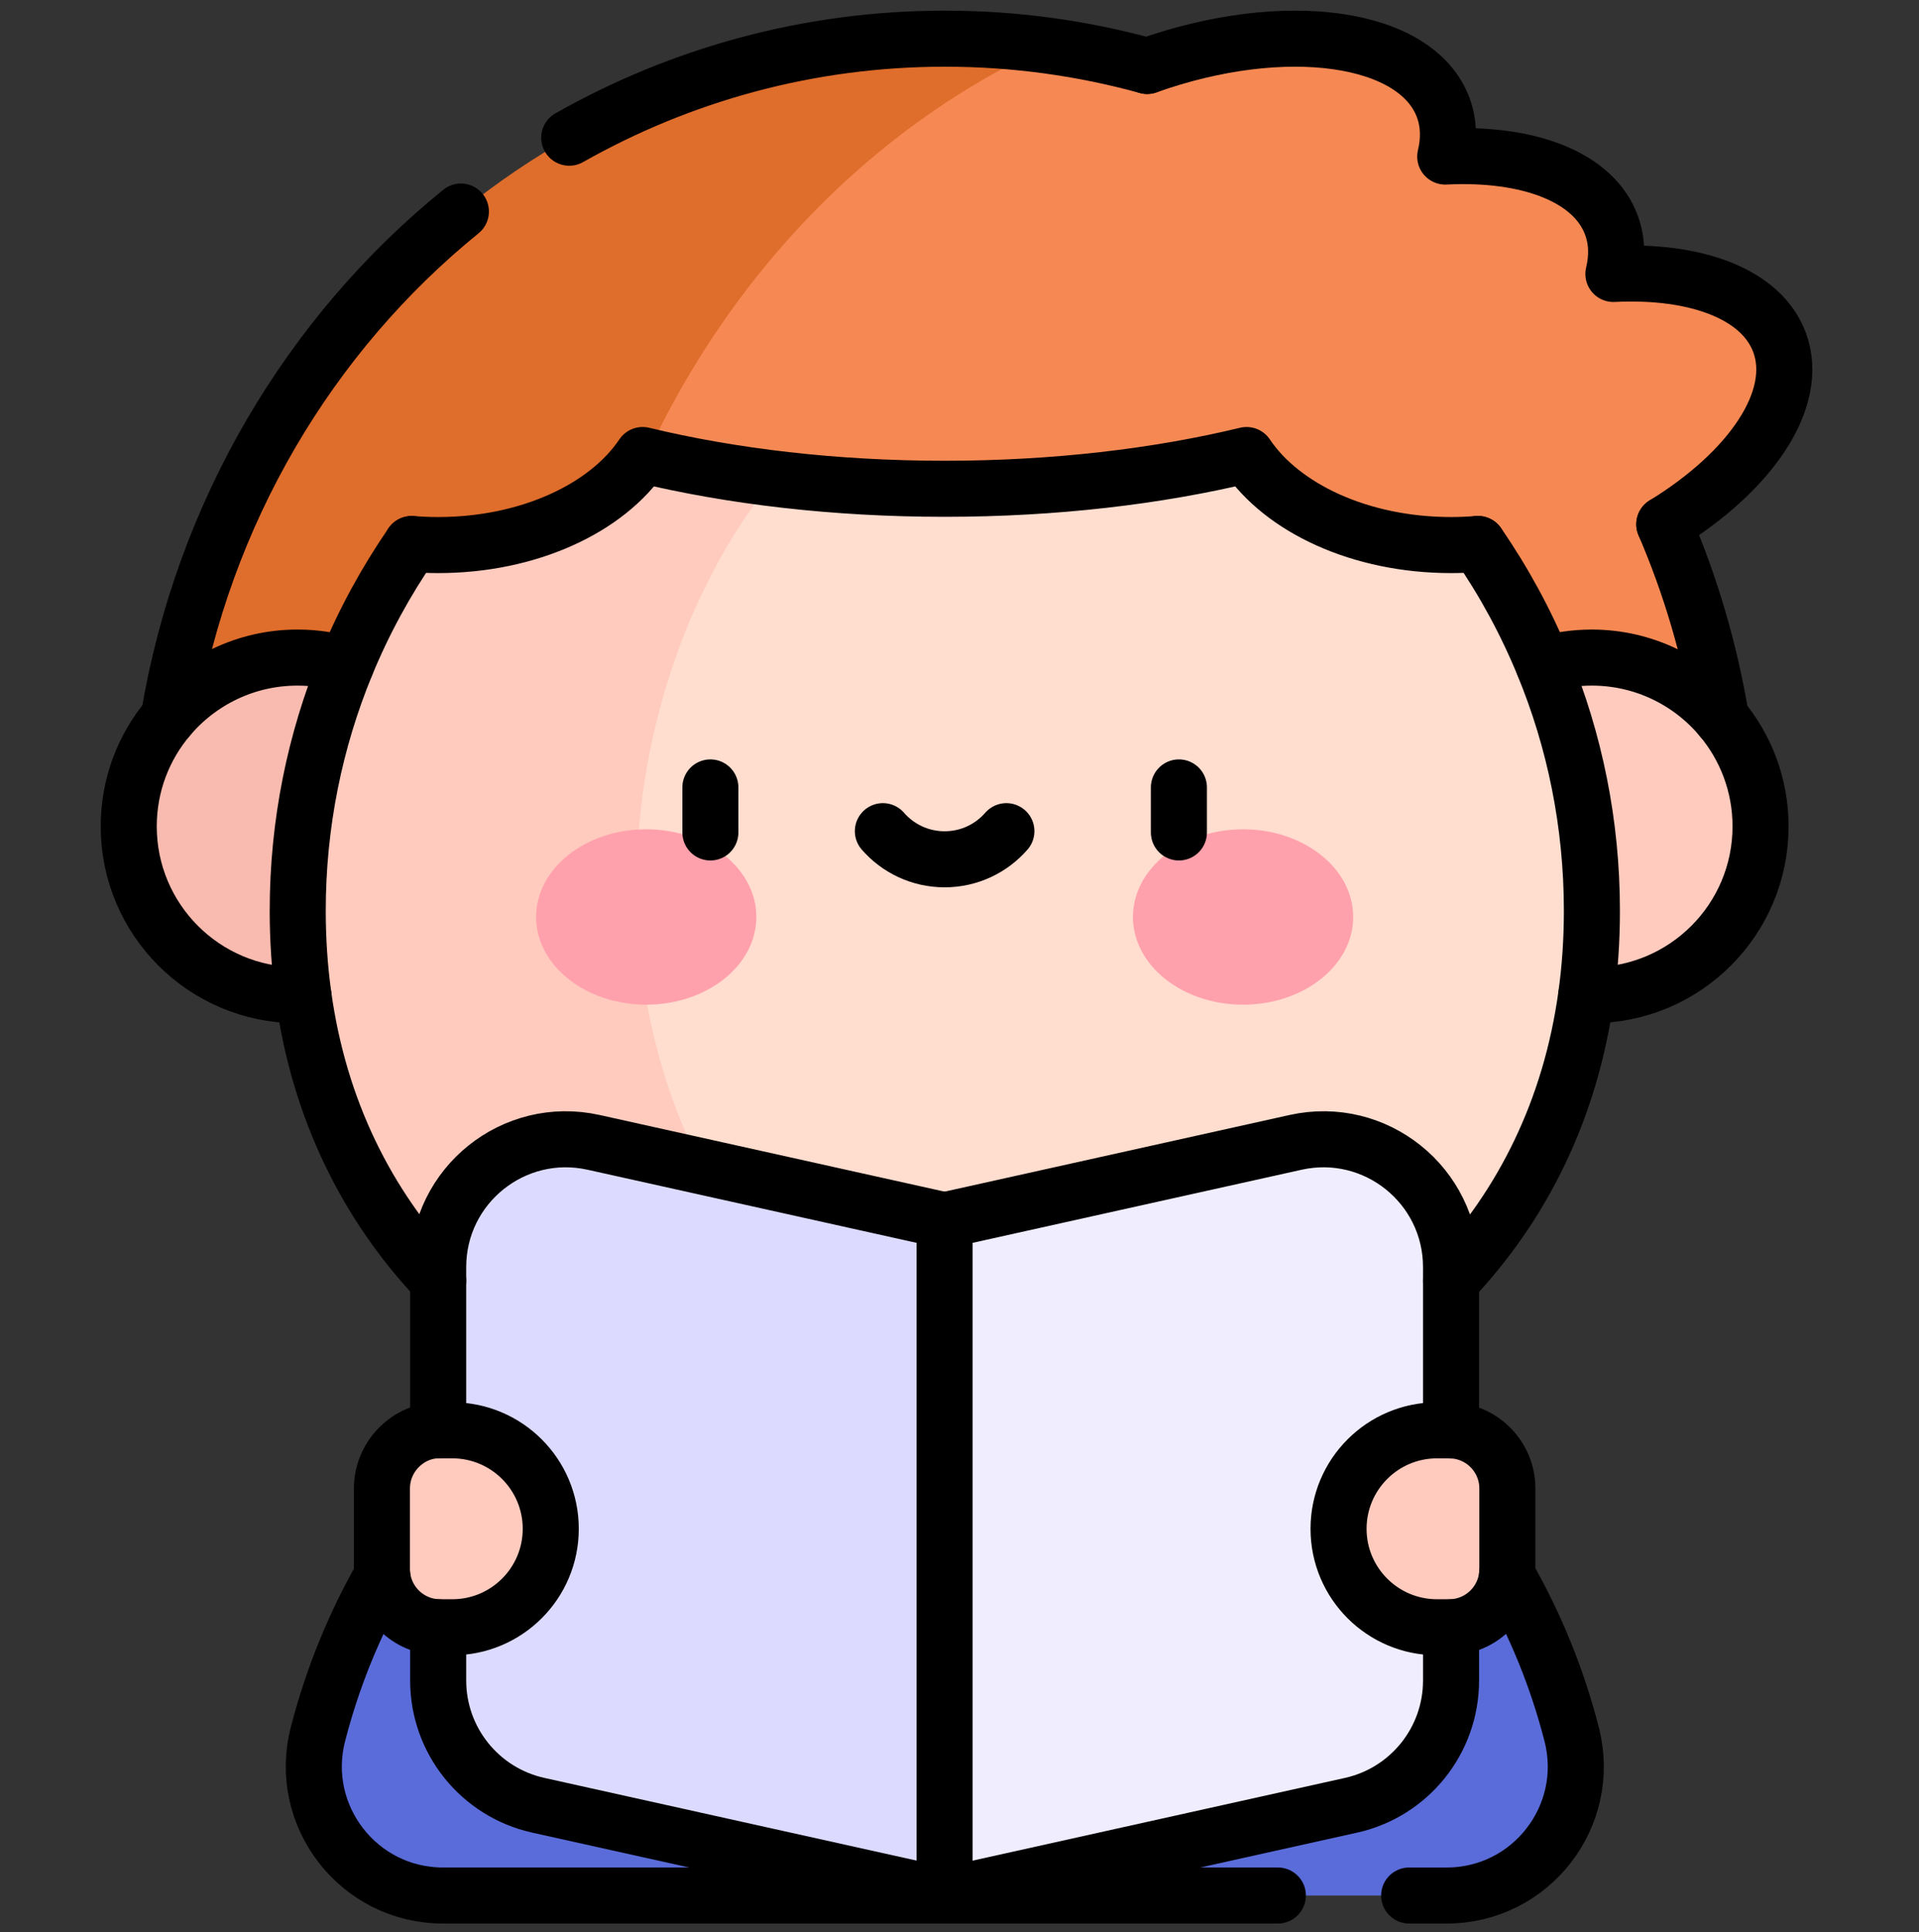
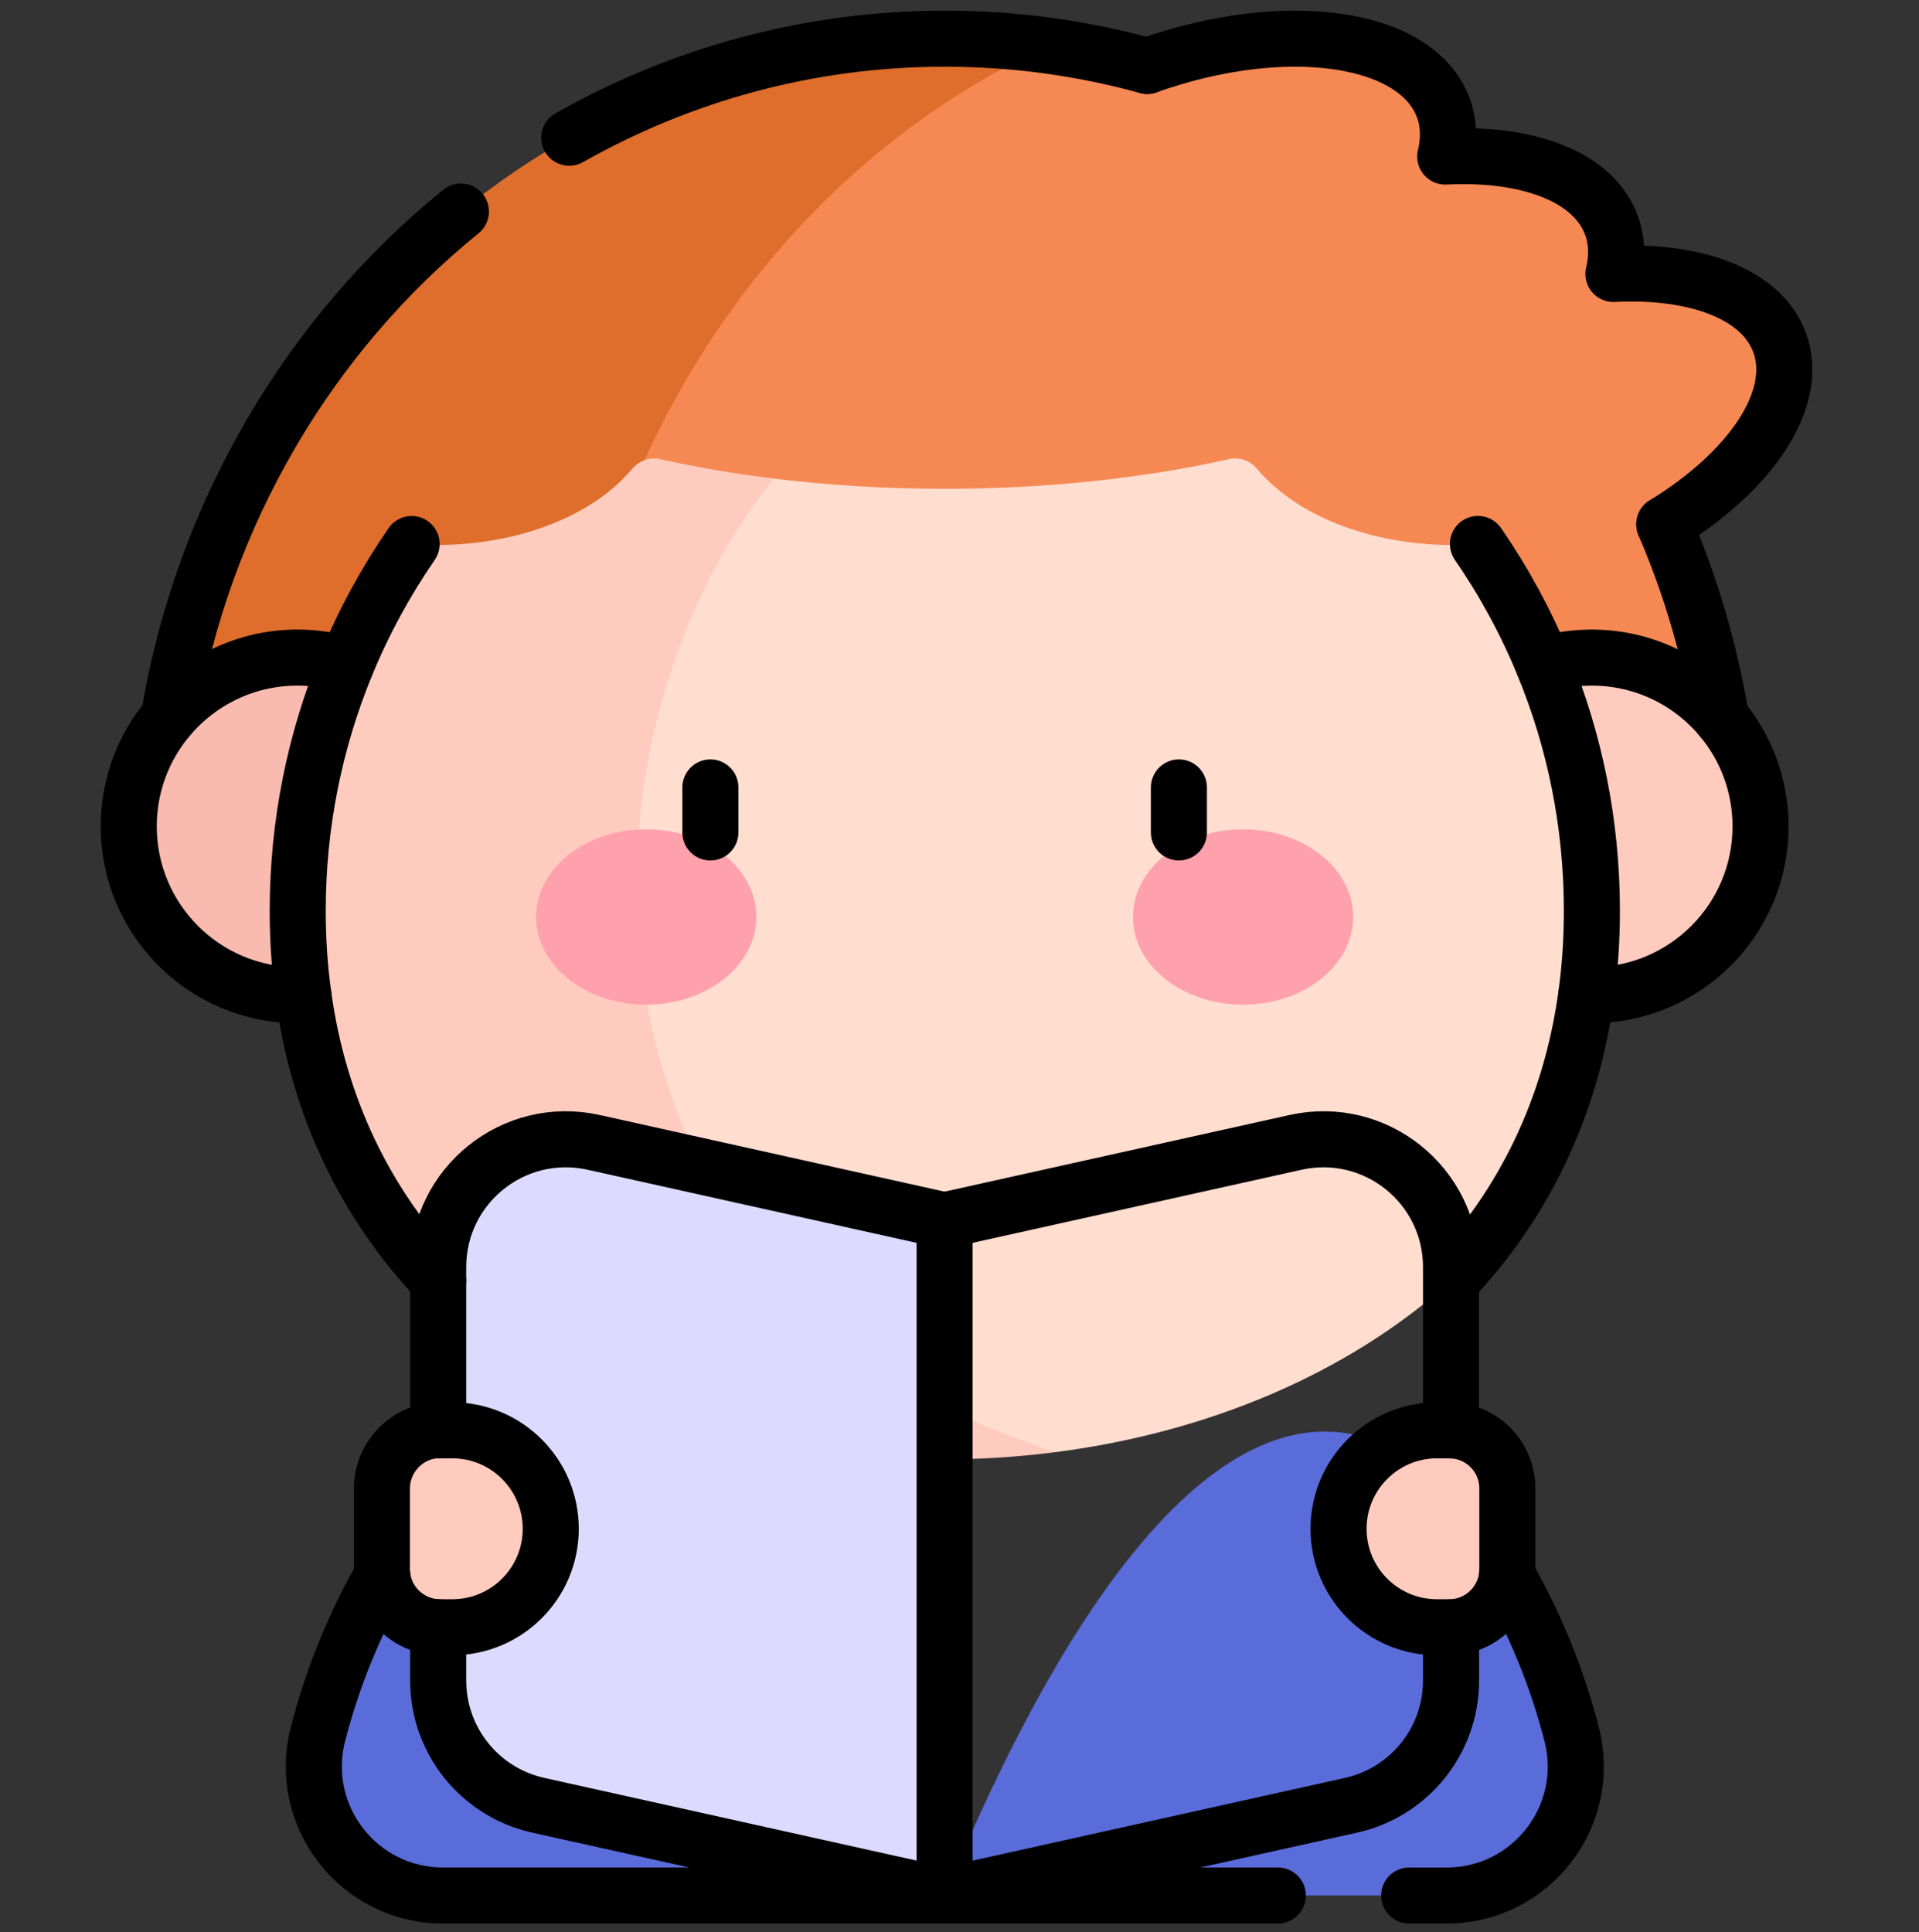
<svg xmlns="http://www.w3.org/2000/svg" width="145" height="146" viewBox="0 0 145 146" fill="none">
  <rect x="0" y="0" width="145" height="146" fill="#333333" stroke="none" />
  <g clip-path="url(#clip0_2753_6954)">
    <path d="M130.039 54.242C129.311 49.86 128.141 45.639 126.576 41.625C126.129 40.478 126.517 39.163 127.52 38.45C132.958 34.587 135.87 29.757 134.478 25.914C133.252 22.53 128.965 20.7 123.417 20.668C122.664 20.663 122.083 20.028 122.111 19.276C122.139 18.505 122.03 17.756 121.771 17.042C120.545 13.658 116.26 11.828 110.71 11.796C109.957 11.791 109.376 11.156 109.404 10.403C109.432 9.634 109.324 8.887 109.067 8.173C107.201 3.029 98.281 1.471 88.584 4.362C87.298 4.746 85.934 4.768 84.628 4.459C82.857 4.04 81.055 3.708 79.228 3.458C45.724 5.188 35.942 30.601 32.402 53.201C32.399 62.076 39.063 68.807 86.929 68.807C110.247 67.343 130.036 62.49 130.039 54.242Z" fill="#F68953" />
    <path d="M43.183 53.202C46.722 30.602 60.609 11.946 79.227 3.459C76.662 3.108 74.047 2.922 71.39 2.922C42.016 2.922 17.614 25.071 12.75 54.2C12.746 66.035 53.471 70.91 86.928 68.809C63.33 67.282 43.18 62.078 43.183 53.202Z" fill="#DF6D2B" />
    <path d="M118.756 131.052C120.338 137.22 115.681 143.229 109.312 143.229H71.375C83.501 113.838 97.358 100.382 109.64 112.776C113.872 118.079 117.022 124.281 118.756 131.052Z" fill="#5A6CD9" />
    <path d="M71.374 143.229H33.466C27.097 143.229 22.44 137.22 24.021 131.052C25.753 124.298 28.891 118.107 33.109 112.812C47.543 102.366 64.115 116.251 71.374 143.229Z" fill="#5A6CD9" />
    <path d="M26.155 50.223C41.675 52.232 38.443 77.195 22.924 75.187C15.827 75.46 9.727 69.742 9.727 62.44C9.727 53.947 17.936 47.743 26.155 50.223Z" fill="#F9BBAF" />
    <path d="M133.028 62.441C133.028 69.373 127.423 75.348 119.859 75.19C108.208 76.7 104.971 51.729 116.622 50.218L116.625 50.215C124.857 47.754 133.028 53.97 133.028 62.441Z" fill="#FFCBBE" />
    <path d="M120.285 68.824C120.285 59.007 117.38 49.815 112.364 42.134C111.955 41.508 111.25 41.147 110.502 41.171C104.781 41.352 98.457 39.537 94.969 35.411C94.454 34.803 93.654 34.517 92.876 34.691C86.468 36.123 79.148 36.936 71.376 36.936C66.891 36.936 62.559 36.664 58.464 36.16C23.057 41.576 20.45 107.94 79.829 109.718C90.977 108.268 101.655 103.982 109.681 96.749C116.46 89.58 120.285 80.097 120.285 68.824Z" fill="#FFDDCF" />
    <path d="M58.465 36.16C55.463 35.79 52.588 35.297 49.877 34.691C49.099 34.517 48.298 34.803 47.783 35.412C44.303 39.531 38.008 41.339 32.273 41.17C31.527 41.148 30.823 41.51 30.415 42.135C25.243 50.058 22.496 59.275 22.496 68.824C22.496 80.097 26.319 89.577 33.097 96.746C44.53 107.492 62.732 111.942 79.83 109.718C43.016 98.376 41.602 57.136 58.465 36.16Z" fill="#FFCBBE" />
    <path d="M33.109 95.742C33.109 89.566 38.827 84.979 44.855 86.32L71.375 92.213V143.234L40.666 136.411C36.25 135.427 33.109 131.513 33.109 126.989C33.109 126.948 33.109 95.779 33.109 95.742Z" fill="#DCDBFF" />
-     <path d="M109.641 126.989C109.641 131.513 106.5 135.427 102.084 136.411L71.375 143.234V92.213L97.894 86.32C103.923 84.979 109.64 89.566 109.64 95.742C109.641 95.773 109.641 126.955 109.641 126.989Z" fill="#F0EDFF" />
    <path d="M93.928 62.664C98.522 62.664 102.247 65.629 102.247 69.288C102.247 72.947 98.522 75.915 93.928 75.915C89.33 75.915 85.606 72.947 85.606 69.288C85.606 65.629 89.33 62.664 93.928 62.664Z" fill="#FFA1AC" />
    <path d="M48.827 62.664C53.425 62.664 57.149 65.629 57.149 69.288C57.149 72.947 53.425 75.915 48.827 75.915C44.233 75.915 40.508 72.947 40.508 69.288C40.508 65.629 44.232 62.664 48.827 62.664Z" fill="#FFA1AC" />
    <path d="M33.111 108.081C33.187 108.077 33.206 108.078 34.174 108.078C38.28 108.078 41.615 111.409 41.615 115.519C41.615 119.629 38.284 122.959 34.174 122.959C33.255 122.959 33.182 122.961 33.111 122.957C30.75 122.88 28.859 120.944 28.859 118.563V112.475C28.859 109.981 30.936 108.081 33.111 108.081Z" fill="#FFCBBE" />
    <path d="M109.499 122.959H108.581C104.471 122.959 101.141 119.629 101.141 115.519C101.141 111.413 104.471 108.078 108.581 108.078C109.474 108.078 109.644 108.076 109.684 108.084C112.028 108.178 113.896 110.108 113.896 112.475V118.563C113.896 120.991 111.928 122.959 109.499 122.959Z" fill="#FFCBBE" />
    <path d="M71.375 92.213L44.855 86.32C38.826 84.979 33.109 89.566 33.109 95.742V108.089" stroke="black" stroke-width="4.235" stroke-miterlimit="10" stroke-linecap="round" stroke-linejoin="round" />
    <path d="M33.109 122.961V126.986C33.109 131.51 36.25 135.424 40.666 136.408L71.375 143.23" stroke="black" stroke-width="4.235" stroke-miterlimit="10" stroke-linecap="round" stroke-linejoin="round" />
    <path d="M109.641 122.967V126.989C109.641 131.513 106.5 135.427 102.084 136.411L71.375 143.234V92.213L97.894 86.32C103.923 84.979 109.64 89.566 109.64 95.742V108.092" stroke="black" stroke-width="4.235" stroke-miterlimit="10" stroke-linecap="round" stroke-linejoin="round" />
    <path d="M96.555 143.229H71.376H33.467C27.098 143.229 22.44 137.219 24.021 131.053C25.114 126.799 26.76 122.771 28.883 119.047" stroke="black" stroke-width="4.235" stroke-miterlimit="10" stroke-linecap="round" stroke-linejoin="round" />
    <path d="M113.87 119.008C116.007 122.743 117.664 126.785 118.757 131.054C120.341 137.219 115.683 143.23 109.314 143.23H106.477" stroke="black" stroke-width="4.235" stroke-miterlimit="10" stroke-linecap="round" stroke-linejoin="round" />
    <path d="M53.676 59.5V62.901" stroke="black" stroke-width="4.235" stroke-miterlimit="10" stroke-linecap="round" stroke-linejoin="round" />
    <path d="M89.078 59.5V62.901" stroke="black" stroke-width="4.235" stroke-miterlimit="10" stroke-linecap="round" stroke-linejoin="round" />
-     <path d="M66.711 62.805C67.845 64.109 69.514 64.93 71.377 64.93C73.239 64.93 74.908 64.108 76.042 62.805" stroke="black" stroke-width="4.235" stroke-miterlimit="10" stroke-linecap="round" stroke-linejoin="round" />
-     <path d="M111.673 41.102C113.629 43.936 115.293 46.992 116.619 50.22C118.983 55.952 120.284 62.235 120.284 68.82C120.284 71.022 120.14 73.145 119.856 75.192C118.666 83.831 115.046 91.07 109.68 96.745C109.666 96.759 109.655 96.773 109.641 96.788" stroke="black" stroke-width="4.235" stroke-miterlimit="10" stroke-linecap="round" stroke-linejoin="round" />
+     <path d="M111.673 41.102C113.629 43.936 115.293 46.992 116.619 50.22C118.983 55.952 120.284 62.235 120.284 68.82C120.284 71.022 120.14 73.145 119.856 75.192C118.666 83.831 115.046 91.07 109.68 96.745" stroke="black" stroke-width="4.235" stroke-miterlimit="10" stroke-linecap="round" stroke-linejoin="round" />
    <path d="M31.105 41.109C29.149 43.947 27.485 47.002 26.155 50.231C23.797 55.962 22.496 62.24 22.496 68.825C22.496 71.024 22.641 73.15 22.924 75.194C24.112 83.834 27.732 91.073 33.097 96.747C33.1 96.753 33.105 96.759 33.111 96.764" stroke="black" stroke-width="4.235" stroke-miterlimit="10" stroke-linecap="round" stroke-linejoin="round" />
    <path d="M130.04 54.243C129.189 49.124 127.735 44.223 125.754 39.617" stroke="black" stroke-width="4.235" stroke-miterlimit="10" stroke-linecap="round" stroke-linejoin="round" />
    <path d="M43.012 10.405C51.447 5.635 61.115 2.922 71.391 2.922C76.677 2.922 81.802 3.639 86.68 4.985" stroke="black" stroke-width="4.235" stroke-miterlimit="10" stroke-linecap="round" stroke-linejoin="round" />
    <path d="M12.75 54.196C15.332 38.737 23.416 25.242 34.825 15.984" stroke="black" stroke-width="4.235" stroke-miterlimit="10" stroke-linecap="round" stroke-linejoin="round" />
    <path d="M119.859 75.192C119.995 75.195 120.134 75.198 120.273 75.198C127.317 75.198 133.028 69.487 133.028 62.443C133.028 59.322 131.906 56.456 130.041 54.24C127.702 51.456 124.193 49.688 120.273 49.688C119.006 49.688 117.781 49.872 116.625 50.218" stroke="black" stroke-width="4.235" stroke-miterlimit="10" stroke-linecap="round" stroke-linejoin="round" />
    <path d="M22.924 75.189C22.776 75.195 22.629 75.198 22.482 75.198C15.438 75.198 9.727 69.487 9.727 62.443C9.727 59.299 10.863 56.419 12.751 54.197C15.089 51.439 18.581 49.688 22.482 49.688C23.757 49.688 24.99 49.875 26.155 50.226" stroke="black" stroke-width="4.235" stroke-miterlimit="10" stroke-linecap="round" stroke-linejoin="round" />
    <path d="M125.753 39.616C132.309 35.596 136.014 30.154 134.477 25.914C133.142 22.229 128.179 20.387 121.909 20.701C122.215 19.429 122.187 18.19 121.77 17.042C120.435 13.357 115.475 11.515 109.202 11.83C109.508 10.557 109.48 9.321 109.066 8.173C107.08 2.694 97.088 1.283 86.68 4.984" stroke="black" stroke-width="4.235" stroke-miterlimit="10" stroke-linecap="round" stroke-linejoin="round" />
-     <path d="M31.102 41.106C31.759 41.157 32.428 41.186 33.108 41.186C39.962 41.186 45.864 38.396 48.556 34.383C55.271 36.004 63.063 36.934 71.374 36.934C79.684 36.934 87.477 36.004 94.191 34.383C96.884 38.396 102.786 41.186 109.639 41.186C110.328 41.186 111.005 41.157 111.672 41.103" stroke="black" stroke-width="4.235" stroke-miterlimit="10" stroke-linecap="round" stroke-linejoin="round" />
    <path d="M109.499 122.959H108.581C104.471 122.959 101.141 119.629 101.141 115.519C101.141 111.413 104.471 108.078 108.581 108.078C109.474 108.078 109.644 108.076 109.684 108.084C112.028 108.178 113.896 110.108 113.896 112.475V118.563C113.896 120.991 111.928 122.959 109.499 122.959Z" stroke="black" stroke-width="4.235" stroke-miterlimit="10" stroke-linecap="round" stroke-linejoin="round" />
    <path d="M33.256 122.959H34.174C38.284 122.959 41.615 119.629 41.615 115.519C41.615 111.413 38.284 108.078 34.174 108.078C33.255 108.078 33.182 108.077 33.111 108.081C30.949 108.081 28.859 109.963 28.859 112.475V118.563C28.859 120.991 30.828 122.959 33.256 122.959Z" stroke="black" stroke-width="4.235" stroke-miterlimit="10" stroke-linecap="round" stroke-linejoin="round" />
  </g>
  <defs>
    <clipPath id="clip0_2753_6954">
      <rect width="144.541" height="144.541" fill="white" transform="translate(0 0.805)" />
    </clipPath>
  </defs>
</svg>